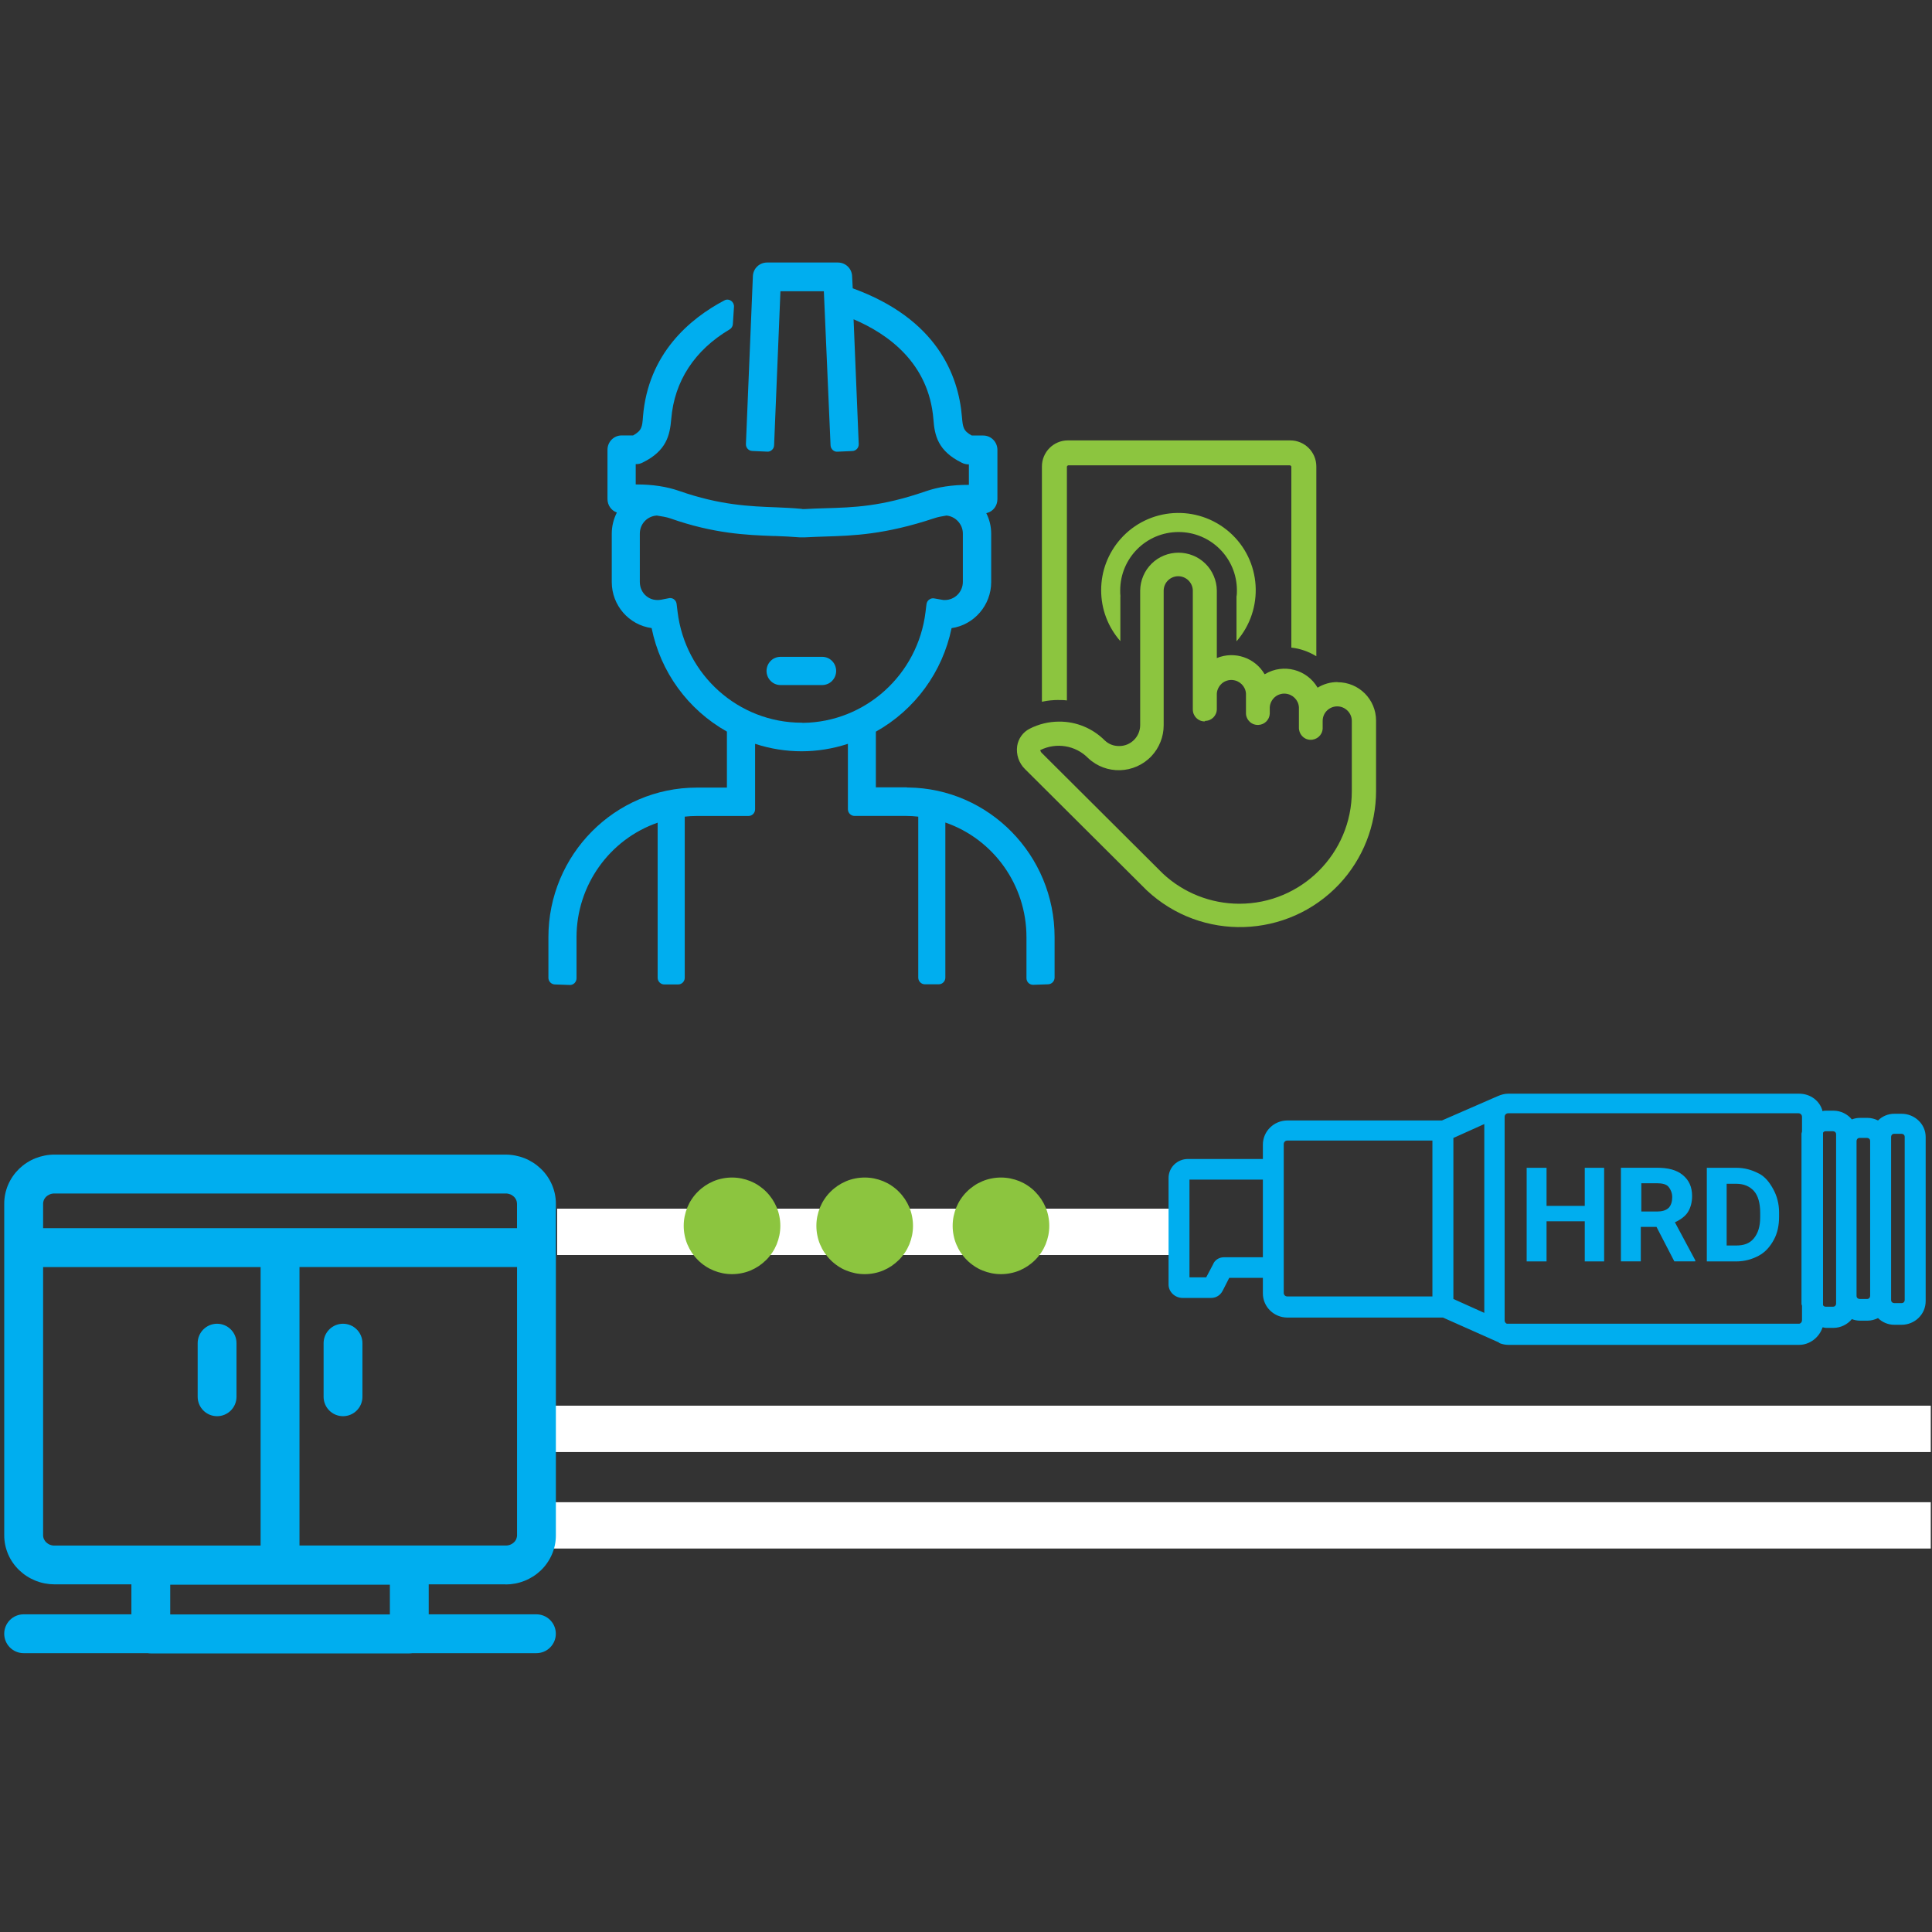
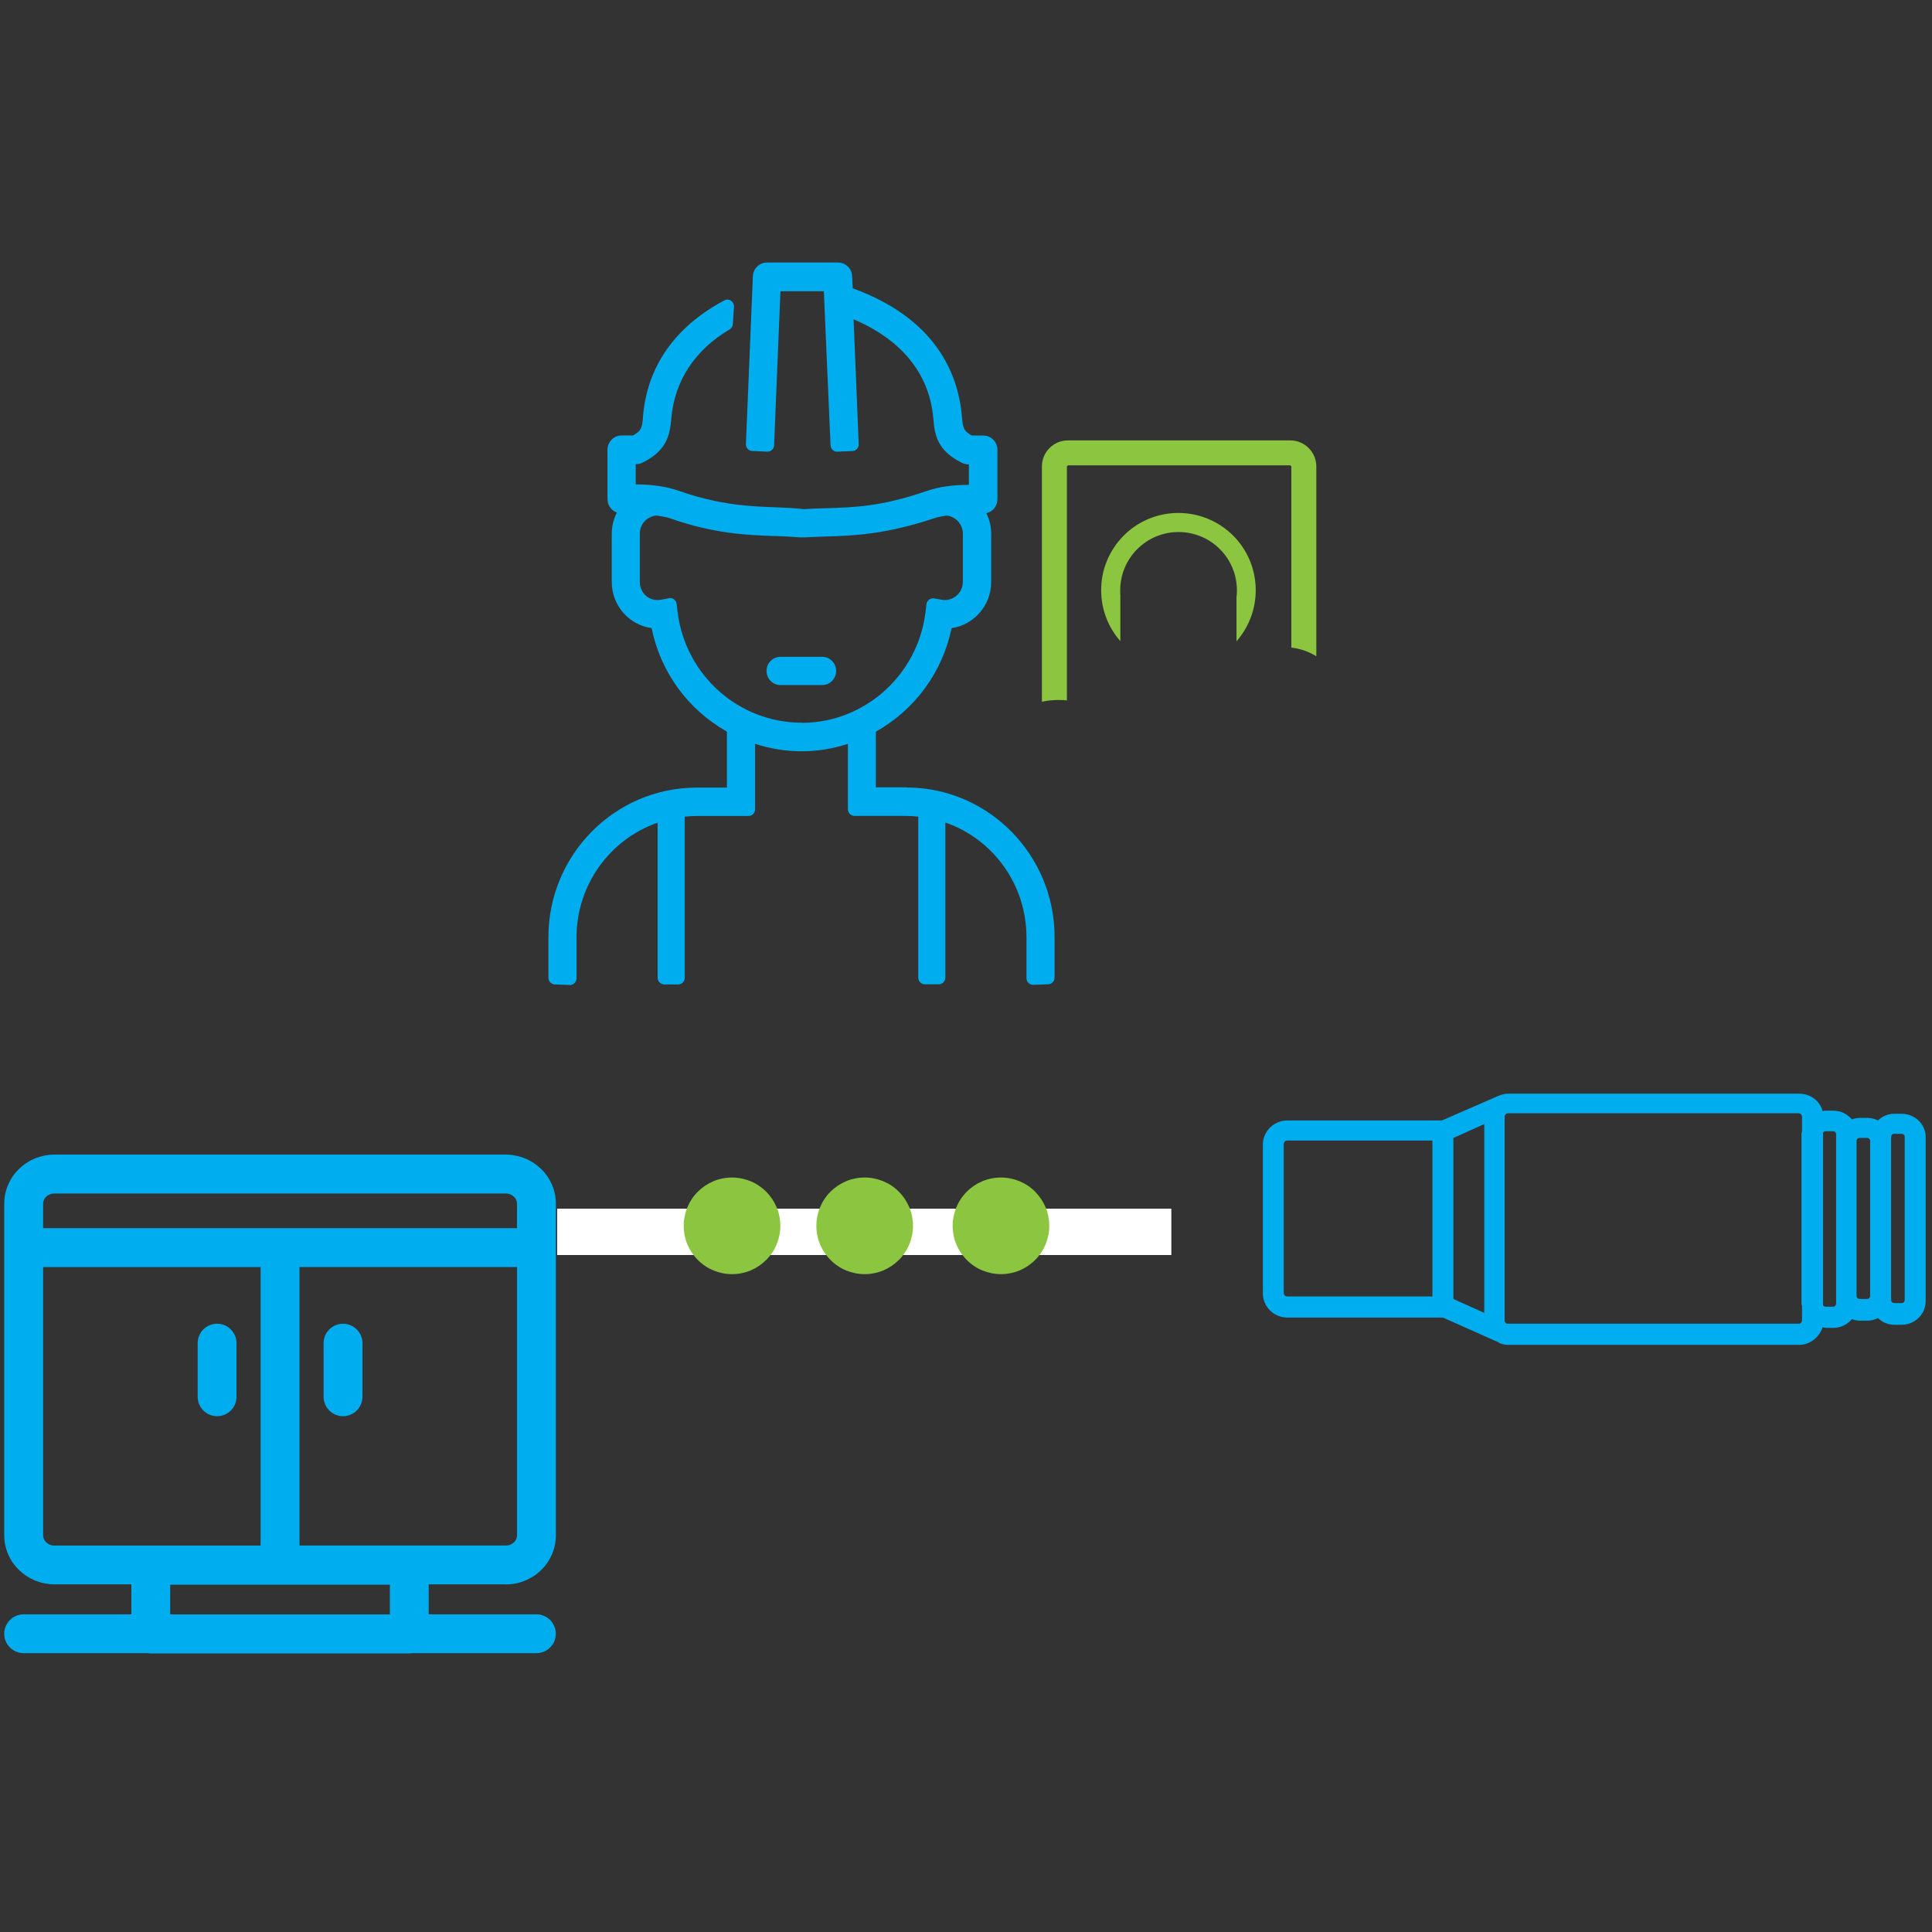
<svg xmlns="http://www.w3.org/2000/svg" id="Calque_1" data-name="Calque 1" viewBox="0 0 375.12 375.12">
  <rect x="0" y="0" width="375.12" height="375.12" fill="#333333" stroke="none" />
  <defs>
    <style>
      .cls-1 {
        fill: none;
      }

      .cls-2 {
        clip-path: url(#clippath);
      }

      .cls-3 {
        fill: #00aeef;
      }

      .cls-4 {
        fill: #fff;
      }

      .cls-5 {
        fill: #8cc53f;
      }

      .cls-6 {
        clip-path: url(#clippath-1);
      }

      .cls-7 {
        clip-path: url(#clippath-2);
      }
    </style>
    <clipPath id="clippath">
-       <rect class="cls-1" x="104.88" y="272.93" width="270" height="9" />
-     </clipPath>
+       </clipPath>
    <clipPath id="clippath-1">
-       <rect class="cls-1" x="104.88" y="291.67" width="270" height="9" />
-     </clipPath>
+       </clipPath>
    <clipPath id="clippath-2">
      <rect class="cls-1" x="108.18" y="234.68" width="119.25" height="9" />
    </clipPath>
  </defs>
  <g class="cls-2">
    <rect class="cls-4" x="104.88" y="272.92" width="338.97" height="9.01" />
  </g>
  <g class="cls-6">
    <rect class="cls-4" x="104.88" y="291.66" width="338.97" height="9.01" />
  </g>
  <g>
    <path class="cls-3" d="m159.71,127.53h-8.24c-.35.01-.69.09-1.02.23-.32.14-.61.34-.85.6-.25.26-.44.55-.57.88-.13.33-.2.68-.2,1.03s.07.7.2,1.03c.13.33.32.62.57.88.25.26.53.46.85.6.32.14.66.22,1.02.23h8.24c.35-.01.69-.09,1.02-.23.32-.14.61-.34.85-.6.25-.26.44-.55.57-.88.13-.33.2-.68.2-1.03s-.07-.7-.2-1.03c-.13-.33-.32-.62-.57-.88-.25-.26-.53-.46-.85-.6-.32-.14-.66-.22-1.02-.23h0Z" />
    <path class="cls-3" d="m180.4,116.42c-.28.21-.46.53-.51.88l-.19,1.53c-1.48,12.17-11.68,21.37-23.78,21.52-.09-.01-.18-.03-.27-.03-12.24,0-22.6-9.25-24.09-21.52l-.19-1.55c-.04-.32-.18-.59-.42-.81s-.53-.32-.85-.32c-.08,0-.17,0-.24.03l-1.49.29c-1.1.19-2.1-.05-2.91-.73-.78-.65-1.23-1.65-1.23-2.72v-9.39c0-1.88,1.44-3.39,3.3-3.5.83.12,1.95.31,2.59.54,8.47,2.99,14.88,3.24,20.01,3.43h.37c1.66.06,3.16.13,4.74.26h1.09c1.33-.06,2.67-.13,3.94-.16,5.39-.17,11.5-.35,21.16-3.56.63-.22,1.51-.38,2.34-.51,1.77.16,3.18,1.7,3.18,3.49v9.39c0,1.94-1.57,3.52-3.49,3.52-.17,0-.39,0-.58-.05l-1.48-.26c-.36-.07-.68.01-.98.23h-.01Zm-4.06,36.51c-.13-.04-.27-.06-.41-.06h-5.87v-10.81c7.59-4.25,12.94-11.57,14.7-20.1,4.39-.63,7.69-4.47,7.69-8.94v-9.39c0-1.4-.32-2.76-.95-3.99.04,0,.09-.03.13-.04,1.22-.32,2.03-1.4,2.03-2.7v-9.55c0-1.54-1.23-2.79-2.76-2.79h-2.22c-1.67-.92-1.73-1.62-1.91-3.64-.67-8.12-4.9-19.02-21.2-24.94l-.12-2.32c-.01-.36-.09-.71-.23-1.04s-.35-.62-.6-.87c-.26-.25-.55-.44-.89-.58-.33-.13-.68-.2-1.04-.2h-13.76c-1.48,0-2.7,1.17-2.75,2.67l-1.35,32.57c-.03.71.51,1.32,1.23,1.35l2.91.13c.33.03.67-.1.92-.34.26-.23.4-.56.41-.89l1.23-29.91h8.43l1.3,29.91c.03.71.65,1.3,1.33,1.24l2.91-.13c.71-.03,1.26-.63,1.23-1.35l-1-24.23c6.7,2.85,14.61,8.5,15.5,19.4.23,3.15.85,6.17,5.54,8.47.39.19.81.3,1.22.3h.13v3.98h-.15c-3.12,0-5.84.41-8.3,1.27-8.54,2.95-13.87,3.11-19.52,3.27-1.27.03-2.61.09-3.94.16h-.39l-.19-.04c-1.71-.17-3.41-.23-4.93-.3-5.08-.19-10.86-.4-18.8-3.17-2.46-.86-5.17-1.27-8.28-1.27h-.19v-3.95h.13c.41,0,.83-.1,1.21-.3,4.66-2.29,5.29-5.31,5.56-8.47.6-7.33,4.53-13.35,11.33-17.38.37-.22.6-.6.63-1.02l.22-3.37c.03-.47-.19-.92-.58-1.18-.39-.26-.89-.29-1.3-.06-6.66,3.52-14.8,10.3-15.79,22.58-.14,1.94-.21,2.68-1.91,3.63h-2.22c-1.53,0-2.76,1.24-2.76,2.79v9.55c0,1.21.73,2.24,1.82,2.63-.64,1.27-.99,2.67-.99,4.11v9.39c0,4.51,3.31,8.33,7.74,8.94,1.72,8.51,7.03,15.82,14.62,20.1v10.87h-5.87c-15.89.01-28.79,13.04-28.79,29.05v7.87c0,.7.55,1.27,1.24,1.3l2.89.1c.35.03.68-.12.94-.36.24-.25.39-.58.39-.93v-7.97c0-10.08,6.39-19,15.75-22.25v30.11c0,.71.58,1.3,1.28,1.3h2.7c.71,0,1.28-.58,1.28-1.3v-31.28c.77-.09,1.54-.13,2.34-.13h10.04c.71,0,1.28-.58,1.28-1.3v-12.71c5.9,1.93,12.13,1.93,18.02,0v12.7c0,.71.58,1.3,1.28,1.3h10.04c.8,0,1.6.06,2.34.14v31.25c0,.71.58,1.3,1.28,1.3h2.7c.71,0,1.28-.58,1.28-1.3v-30.11c9.36,3.24,15.75,12.15,15.75,22.25v7.97c0,.35.14.69.39.93.24.23.56.36.9.36h.04l2.89-.1c.69-.03,1.24-.6,1.24-1.3v-7.87c0-15.9-12.72-28.86-28.43-29.04v.03Z" />
  </g>
  <g>
-     <path class="cls-5" d="m233.97,139.97c1.28,0,2.29-1.04,2.29-2.29v-3.01c.02-.37.12-.73.29-1.07.17-.34.39-.63.67-.88.28-.25.6-.43.96-.55.36-.12.72-.17,1.1-.14,1.42.11,2.55,1.23,2.64,2.64v3.89c.01.31.08.6.22.88.13.28.31.52.54.73.23.21.49.36.78.46.29.1.59.14.9.12,1.17-.05,2.13-1.01,2.18-2.18v-1.25c.02-.37.12-.73.29-1.07.17-.34.39-.63.67-.88.28-.25.6-.43.96-.55.36-.12.72-.17,1.1-.14,1.42.11,2.55,1.23,2.64,2.64v3.89c-.05,1.28.9,2.37,2.18,2.43,1.28.05,2.37-.9,2.43-2.18v-1.49c0-1.57,1.28-2.82,2.83-2.82s2.83,1.28,2.83,2.82v13.67c0,12.05-9.78,21.83-21.83,21.83-5.51,0-10.85-2.1-14.87-5.87l-23.57-23.48s-.22-.29-.22-.48c3.1-1.54,6.85-.93,9.28,1.54,3.49,3.3,9.01,3.12,12.31-.37.76-.81,1.34-1.73,1.75-2.76.41-1.03.62-2.1.62-3.21v-26.14c0-1.57,1.28-2.82,2.83-2.82s2.83,1.28,2.83,2.82v23.05c0,1.28,1.01,2.32,2.29,2.32l.11-.08h0Zm25.72-7.54c-1.36,0-2.69.37-3.86,1.09-2.08-3.55-6.63-4.75-10.18-2.66-.03,0-.05.03-.11.05-1.87-3.22-5.84-4.56-9.28-3.14v-13.14c0-.48-.06-.96-.16-1.43s-.25-.93-.44-1.38c-.19-.44-.42-.87-.69-1.27-.27-.4-.58-.77-.93-1.11-.34-.34-.72-.64-1.12-.91-.4-.27-.83-.49-1.28-.67-.45-.18-.91-.32-1.38-.41-.47-.09-.95-.14-1.44-.14s-.96.05-1.44.14c-.47.09-.94.23-1.38.41-.45.18-.87.41-1.28.67-.4.27-.78.57-1.12.91-.34.34-.65.71-.93,1.11-.27.4-.5.82-.69,1.27s-.34.9-.44,1.38c-.1.47-.15.95-.16,1.43v26.14c0,2.27-1.84,4.11-4.11,4.08-1.07,0-1.99-.36-2.77-1.09-2.35-2.35-5.54-3.68-8.87-3.65-1.99,0-3.97.48-5.73,1.39-.64.33-1.18.79-1.6,1.38-.42.59-.69,1.24-.8,1.95-.24,1.65.32,3.33,1.52,4.5l23.58,23.48.05.05c10.66,9.99,27.4,9.43,37.39-1.2,1.14-1.21,2.15-2.52,3.04-3.93s1.64-2.88,2.25-4.43c.61-1.55,1.07-3.14,1.38-4.77.31-1.63.47-3.28.47-4.94v-13.67c0-4.13-3.33-7.46-7.46-7.46l-.05-.03h.02Z" />
    <path class="cls-5" d="m217.55,115.83c-.05-.4-.05-.8-.05-1.2,0-6.26,5.06-11.33,11.33-11.33s11.33,5.06,11.33,11.33c0,.4,0,.8-.08,1.2v8.69c5.46-6.24,4.87-15.72-1.36-21.19-6.24-5.46-15.72-4.87-21.19,1.36-.6.68-1.13,1.41-1.59,2.18-.47.78-.86,1.59-1.18,2.43-.32.85-.56,1.71-.72,2.6-.16.89-.24,1.79-.24,2.69s.08,1.8.24,2.69c.16.89.4,1.76.72,2.6.32.85.71,1.66,1.18,2.43.47.78,1,1.5,1.59,2.18v-8.69h.04Z" />
    <path class="cls-5" d="m205.63,135.92c.51,0,1.01,0,1.52.08v-45.41s.11-.22.24-.24h43.1s.22.11.24.24v35.15c1.73.19,3.38.78,4.85,1.68v-36.85c0-2.8-2.27-5.06-5.06-5.06h-43.18c-2.8,0-5.04,2.29-5.04,5.06v45.68c1.09-.24,2.21-.34,3.3-.34l.03.03h0Z" />
  </g>
  <g class="cls-7">
    <rect class="cls-4" x="108.18" y="234.67" width="338.07" height="9.01" />
  </g>
  <g>
    <path class="cls-3" d="m98.18,307.64c.62,0,1.25-.06,1.88-.18.62-.12,1.23-.3,1.8-.53.59-.23,1.15-.53,1.69-.87.53-.34,1.03-.74,1.48-1.17.46-.44.87-.93,1.22-1.44.36-.52.67-1.08.92-1.66.25-.58.44-1.19.57-1.81.13-.62.19-1.25.19-1.89v-64.36c0-.63-.06-1.27-.19-1.89-.13-.62-.32-1.23-.57-1.81-.25-.58-.56-1.14-.92-1.66-.36-.52-.77-1-1.23-1.44-.45-.43-.95-.83-1.49-1.18-.53-.34-1.09-.63-1.67-.86-.59-.24-1.2-.41-1.81-.53-.62-.12-1.25-.18-1.88-.18H10.57c-.63,0-1.26.06-1.87.18-.62.12-1.23.3-1.82.53-.58.23-1.14.52-1.68.87-.53.34-1.03.74-1.48,1.17-.45.44-.86.92-1.22,1.44-.36.52-.67,1.08-.92,1.66-.25.58-.44,1.19-.57,1.81-.13.62-.19,1.25-.19,1.88v64.36c0,.63.06,1.26.19,1.89.13.62.32,1.22.57,1.81.25.58.56,1.14.92,1.65.36.52.77,1,1.23,1.44.45.43.95.83,1.48,1.17.53.34,1.1.63,1.68.87.58.23,1.19.41,1.82.53.62.12,1.25.18,1.87.18h14.93v5.82H4.59c-2.08,0-3.77,1.69-3.77,3.77s1.69,3.77,3.77,3.77h24.07c.2.03.41.05.61.05h50.2c.21,0,.41-.02.61-.05h24.07c2.08,0,3.77-1.69,3.77-3.77s-1.69-3.77-3.77-3.77h-20.91v-5.82h14.93Zm2.17-9.18c-.03.12-.06.24-.11.36-.05.12-.11.23-.19.34-.07.11-.16.21-.26.3-.1.1-.21.18-.33.26-.12.08-.25.14-.39.2-.14.06-.28.1-.42.12-.16.03-.31.04-.46.04h-40.04v-54.07h42.24v52.07c0,.12-.01.24-.04.36ZM8.4,233.37c.03-.12.06-.24.11-.36.05-.12.11-.23.19-.34.08-.12.17-.22.26-.31.1-.1.21-.18.33-.26.13-.08.26-.15.4-.21.14-.05.28-.1.43-.12.15-.03.3-.04.45-.04h87.61c.15,0,.3.01.46.04.15.03.28.07.42.12.14.06.27.12.39.2.12.08.23.17.33.26.1.1.19.2.26.31.08.11.14.22.19.34.05.12.09.23.11.36.02.12.04.24.04.37v4.74H8.37v-4.74c0-.12.01-.25.04-.36Zm1.72,66.68c-.15-.03-.29-.07-.44-.13-.14-.05-.26-.12-.38-.2-.12-.08-.23-.17-.33-.26-.1-.1-.19-.2-.26-.31-.08-.11-.14-.22-.19-.33-.05-.12-.09-.24-.11-.36-.03-.12-.04-.25-.04-.37v-52.07h42.23v54.07H10.57c-.16,0-.31-.01-.45-.04Zm65.58,13.41h-42.65v-5.77h42.65v5.77Z" />
    <path class="cls-3" d="m66.6,257.02c-2.08,0-3.77,1.69-3.77,3.77v10.41c0,2.08,1.69,3.77,3.77,3.77s3.77-1.69,3.77-3.77v-10.41c0-2.08-1.69-3.77-3.77-3.77Z" />
    <path class="cls-3" d="m42.15,257.02c-2.08,0-3.77,1.69-3.77,3.77v10.41c0,2.08,1.69,3.77,3.77,3.77s3.77-1.69,3.77-3.77v-10.41c0-2.08-1.69-3.77-3.77-3.77Z" />
  </g>
  <g>
-     <path class="cls-3" d="m237.66,248.11-2.54,3.9h-5.49c-1.52,0-2.74-1.2-2.74-2.6v-20.68c0-2.1,1.73-3.7,3.76-3.7h16.67v4h-16.37v18.98h3.25l1.32-2.5c.3-.8,1.12-1.4,2.13-1.4h9.66v4h-8.64l-1.22,2.4c-.2.4-.81,1.5-2.34,1.5h0Z" />
    <path class="cls-3" d="m369.82,252.41c0,.3-.2.6-.61.6h-1.42c-.3,0-.61-.2-.61-.6v-31.67c0-.3.2-.6.61-.6h1.42c.3,0,.61.2.61.6v31.67h0Zm-6.71-.8c0,.3-.2.6-.61.6h-1.42c-.3,0-.61-.2-.61-.6v-30.07c0-.3.2-.6.61-.6h1.42c.3,0,.61.2.61.6v30.07Zm-6.61,1.5c0,.3-.2.6-.61.6h-1.42c-.2,0-.41-.1-.51-.3v-33.47c.1-.2.3-.3.51-.3h1.42c.3,0,.61.2.61.6v32.87Zm-7.22,3.9h-56.73c-.2-.1-.41-.3-.41-.6v-39.56c0-.4.3-.7.71-.7h56.32c.41,0,.71.3.71.7v2.8c0,.2-.1.3-.1.5v32.87c0,.2,0,.3.1.5v2.8c0,.4-.3.7-.61.7h0Zm-71.16-5.29h-28.16c-.41,0-.71-.3-.71-.7v-28.87c0-.4.3-.7.71-.7h28.16v30.27Zm4.07-30.77l6-2.7v36.66l-6-2.7v-31.27Zm87.02-4.7h-1.42c-1.22,0-2.34.5-3.15,1.3-.61-.3-1.32-.5-2.03-.5h-1.42c-.61,0-1.12.1-1.63.3-.81-1-2.13-1.7-3.56-1.7h-1.42c-.2,0-.51,0-.71.1-.51-2-2.34-3.4-4.57-3.4h-56.42c-.81,0-1.42.2-2.13.5l-10.78,4.7h-29.99c-2.64,0-4.78,2.1-4.78,4.7v28.87c0,2.6,2.13,4.7,4.78,4.7h30.19l10.78,4.8s.1,0,.1.1l.2.1c.51.2,1.12.3,1.63.3h56.42c2.13,0,3.96-1.5,4.57-3.4.2,0,.41.1.71.1h1.42c1.42,0,2.74-.7,3.56-1.7.51.2,1.02.3,1.63.3h1.42c.71,0,1.42-.2,2.03-.5.81.8,1.93,1.3,3.15,1.3h1.42c2.54,0,4.68-2,4.68-4.6v-31.87c0-2.5-2.13-4.5-4.68-4.5Z" />
-     <path class="cls-3" d="m341.76,236.33c0,1.8-.41,3.1-1.22,4.1s-1.93,1.4-3.46,1.4h-1.83v-11.99h1.83c1.52,0,2.64.5,3.46,1.4s1.22,2.4,1.22,4.2v.9Zm-.3-8.49c-1.32-.7-2.74-1.1-4.37-1.1h-5.69v18.18h5.69c1.63,0,3.05-.4,4.37-1.1,1.32-.7,2.24-1.8,2.95-3.1.71-1.3,1.02-2.8,1.02-4.5v-.8c0-1.7-.41-3.2-1.12-4.5-.71-1.3-1.52-2.4-2.85-3.1Zm-17.49,6.69c-.51.5-1.32.7-2.24.7h-3.05v-5.49h3.05c1.02,0,1.83.2,2.24.7.41.5.71,1.2.71,2s-.2,1.6-.71,2.1h0Zm3.76.8c.51-.8.81-1.9.81-3.1,0-1.8-.61-3.1-1.83-4.1-1.22-1-2.85-1.4-5.08-1.4h-6.91v18.18h3.86v-6.69h3.05l3.46,6.69h4.07v-.2l-3.96-7.39c1.12-.5,2.03-1.2,2.54-2Zm-20.03-1.2h-7.42v-7.39h-3.86v18.18h3.86v-7.79h7.42v7.79h3.76v-18.18h-3.76v7.39Z" />
  </g>
  <path class="cls-5" d="m184.97,238.01c0-.62.06-1.23.18-1.83.12-.6.3-1.19.53-1.76.24-.57.52-1.11.87-1.62.34-.51.73-.99,1.17-1.42.44-.44.91-.82,1.42-1.17s1.05-.63,1.62-.87c.57-.24,1.15-.41,1.76-.53.6-.12,1.21-.18,1.83-.18s1.23.06,1.83.18c.6.12,1.19.3,1.76.53.57.24,1.11.52,1.62.87.51.34.99.73,1.42,1.17s.82.91,1.17,1.42c.34.51.63,1.05.87,1.62.24.57.41,1.15.53,1.76.12.6.18,1.21.18,1.83s-.06,1.23-.18,1.83c-.12.6-.3,1.19-.53,1.76-.24.57-.52,1.11-.87,1.62s-.73.99-1.17,1.42c-.44.44-.91.82-1.42,1.17-.51.34-1.05.63-1.62.87s-1.15.41-1.76.53c-.6.12-1.21.18-1.83.18s-1.23-.06-1.83-.18c-.6-.12-1.19-.3-1.76-.53s-1.11-.52-1.62-.87c-.51-.34-.99-.73-1.42-1.17-.44-.44-.82-.91-1.17-1.42s-.63-1.05-.87-1.62c-.24-.57-.41-1.15-.53-1.76-.12-.6-.18-1.21-.18-1.83Z" />
  <path class="cls-5" d="m158.51,238.01c0-.62.06-1.23.18-1.83.12-.6.3-1.19.53-1.76.24-.57.52-1.11.87-1.62.34-.51.73-.99,1.17-1.42.44-.44.91-.82,1.42-1.17.51-.34,1.05-.63,1.62-.87.57-.24,1.15-.41,1.76-.53.6-.12,1.21-.18,1.83-.18s1.23.06,1.83.18c.6.12,1.19.3,1.76.53.57.24,1.11.52,1.62.87.51.34.99.73,1.42,1.17.44.44.82.91,1.17,1.42.34.51.63,1.05.87,1.62.24.57.41,1.15.53,1.76.12.6.18,1.21.18,1.83s-.06,1.23-.18,1.83c-.12.6-.3,1.19-.53,1.76-.24.57-.52,1.11-.87,1.62s-.73.99-1.17,1.42-.91.82-1.42,1.17c-.51.34-1.05.63-1.62.87s-1.15.41-1.76.53c-.6.12-1.21.18-1.83.18s-1.23-.06-1.83-.18c-.6-.12-1.19-.3-1.76-.53s-1.11-.52-1.62-.87c-.51-.34-.99-.73-1.42-1.17-.44-.44-.82-.91-1.17-1.42s-.63-1.05-.87-1.62c-.24-.57-.41-1.15-.53-1.76-.12-.6-.18-1.21-.18-1.83Z" />
  <path class="cls-5" d="m132.75,238.01c0-.62.06-1.23.18-1.83.12-.6.3-1.19.53-1.76.24-.57.52-1.11.87-1.62.34-.51.73-.99,1.17-1.42.44-.44.91-.82,1.42-1.17.51-.34,1.05-.63,1.62-.87.57-.24,1.15-.41,1.76-.53.6-.12,1.21-.18,1.83-.18s1.23.06,1.83.18c.6.12,1.19.3,1.76.53.57.24,1.11.52,1.62.87s.99.73,1.42,1.17c.44.44.82.91,1.17,1.42.34.51.63,1.05.87,1.62.24.57.41,1.15.53,1.76.12.6.18,1.21.18,1.83s-.06,1.23-.18,1.83c-.12.6-.3,1.19-.53,1.76-.24.57-.52,1.11-.87,1.62s-.73.99-1.17,1.42-.91.82-1.42,1.17c-.51.34-1.05.63-1.62.87s-1.15.41-1.76.53c-.6.12-1.21.18-1.83.18s-1.23-.06-1.83-.18c-.6-.12-1.19-.3-1.76-.53-.57-.24-1.11-.52-1.62-.87-.51-.34-.99-.73-1.42-1.17-.44-.44-.82-.91-1.17-1.42-.34-.51-.63-1.05-.87-1.62-.24-.57-.41-1.15-.53-1.76-.12-.6-.18-1.21-.18-1.83Z" />
</svg>